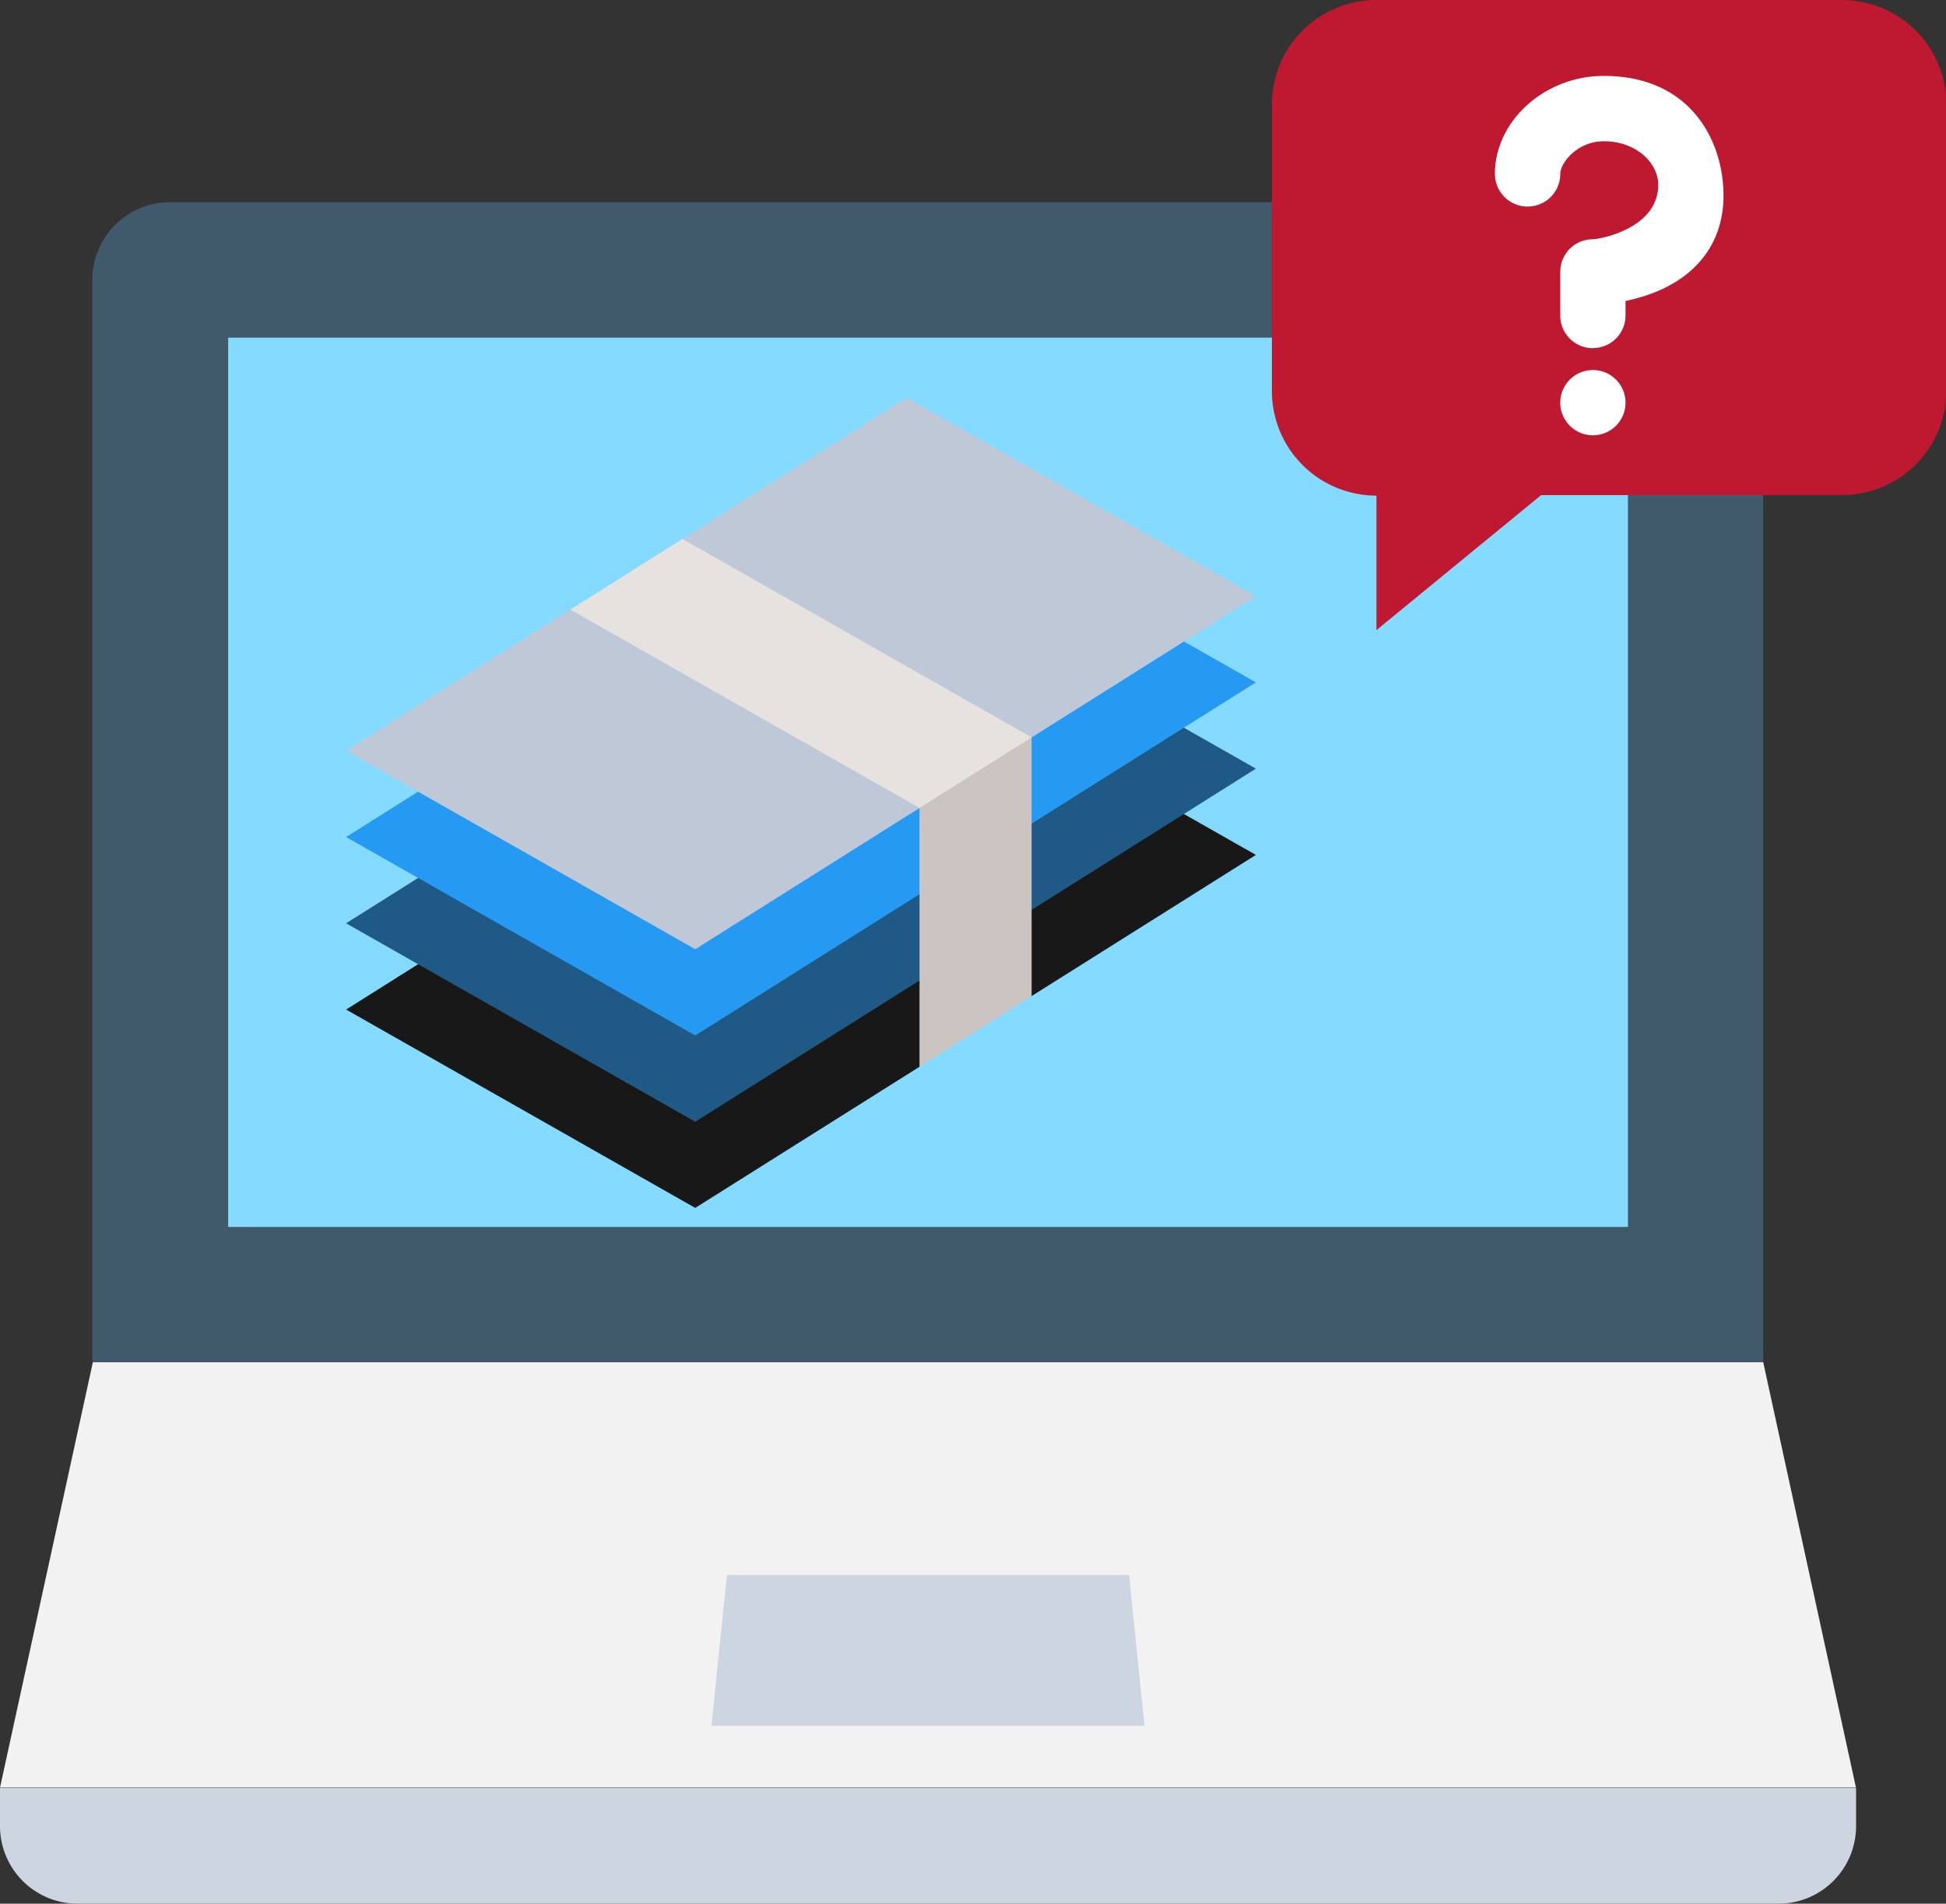
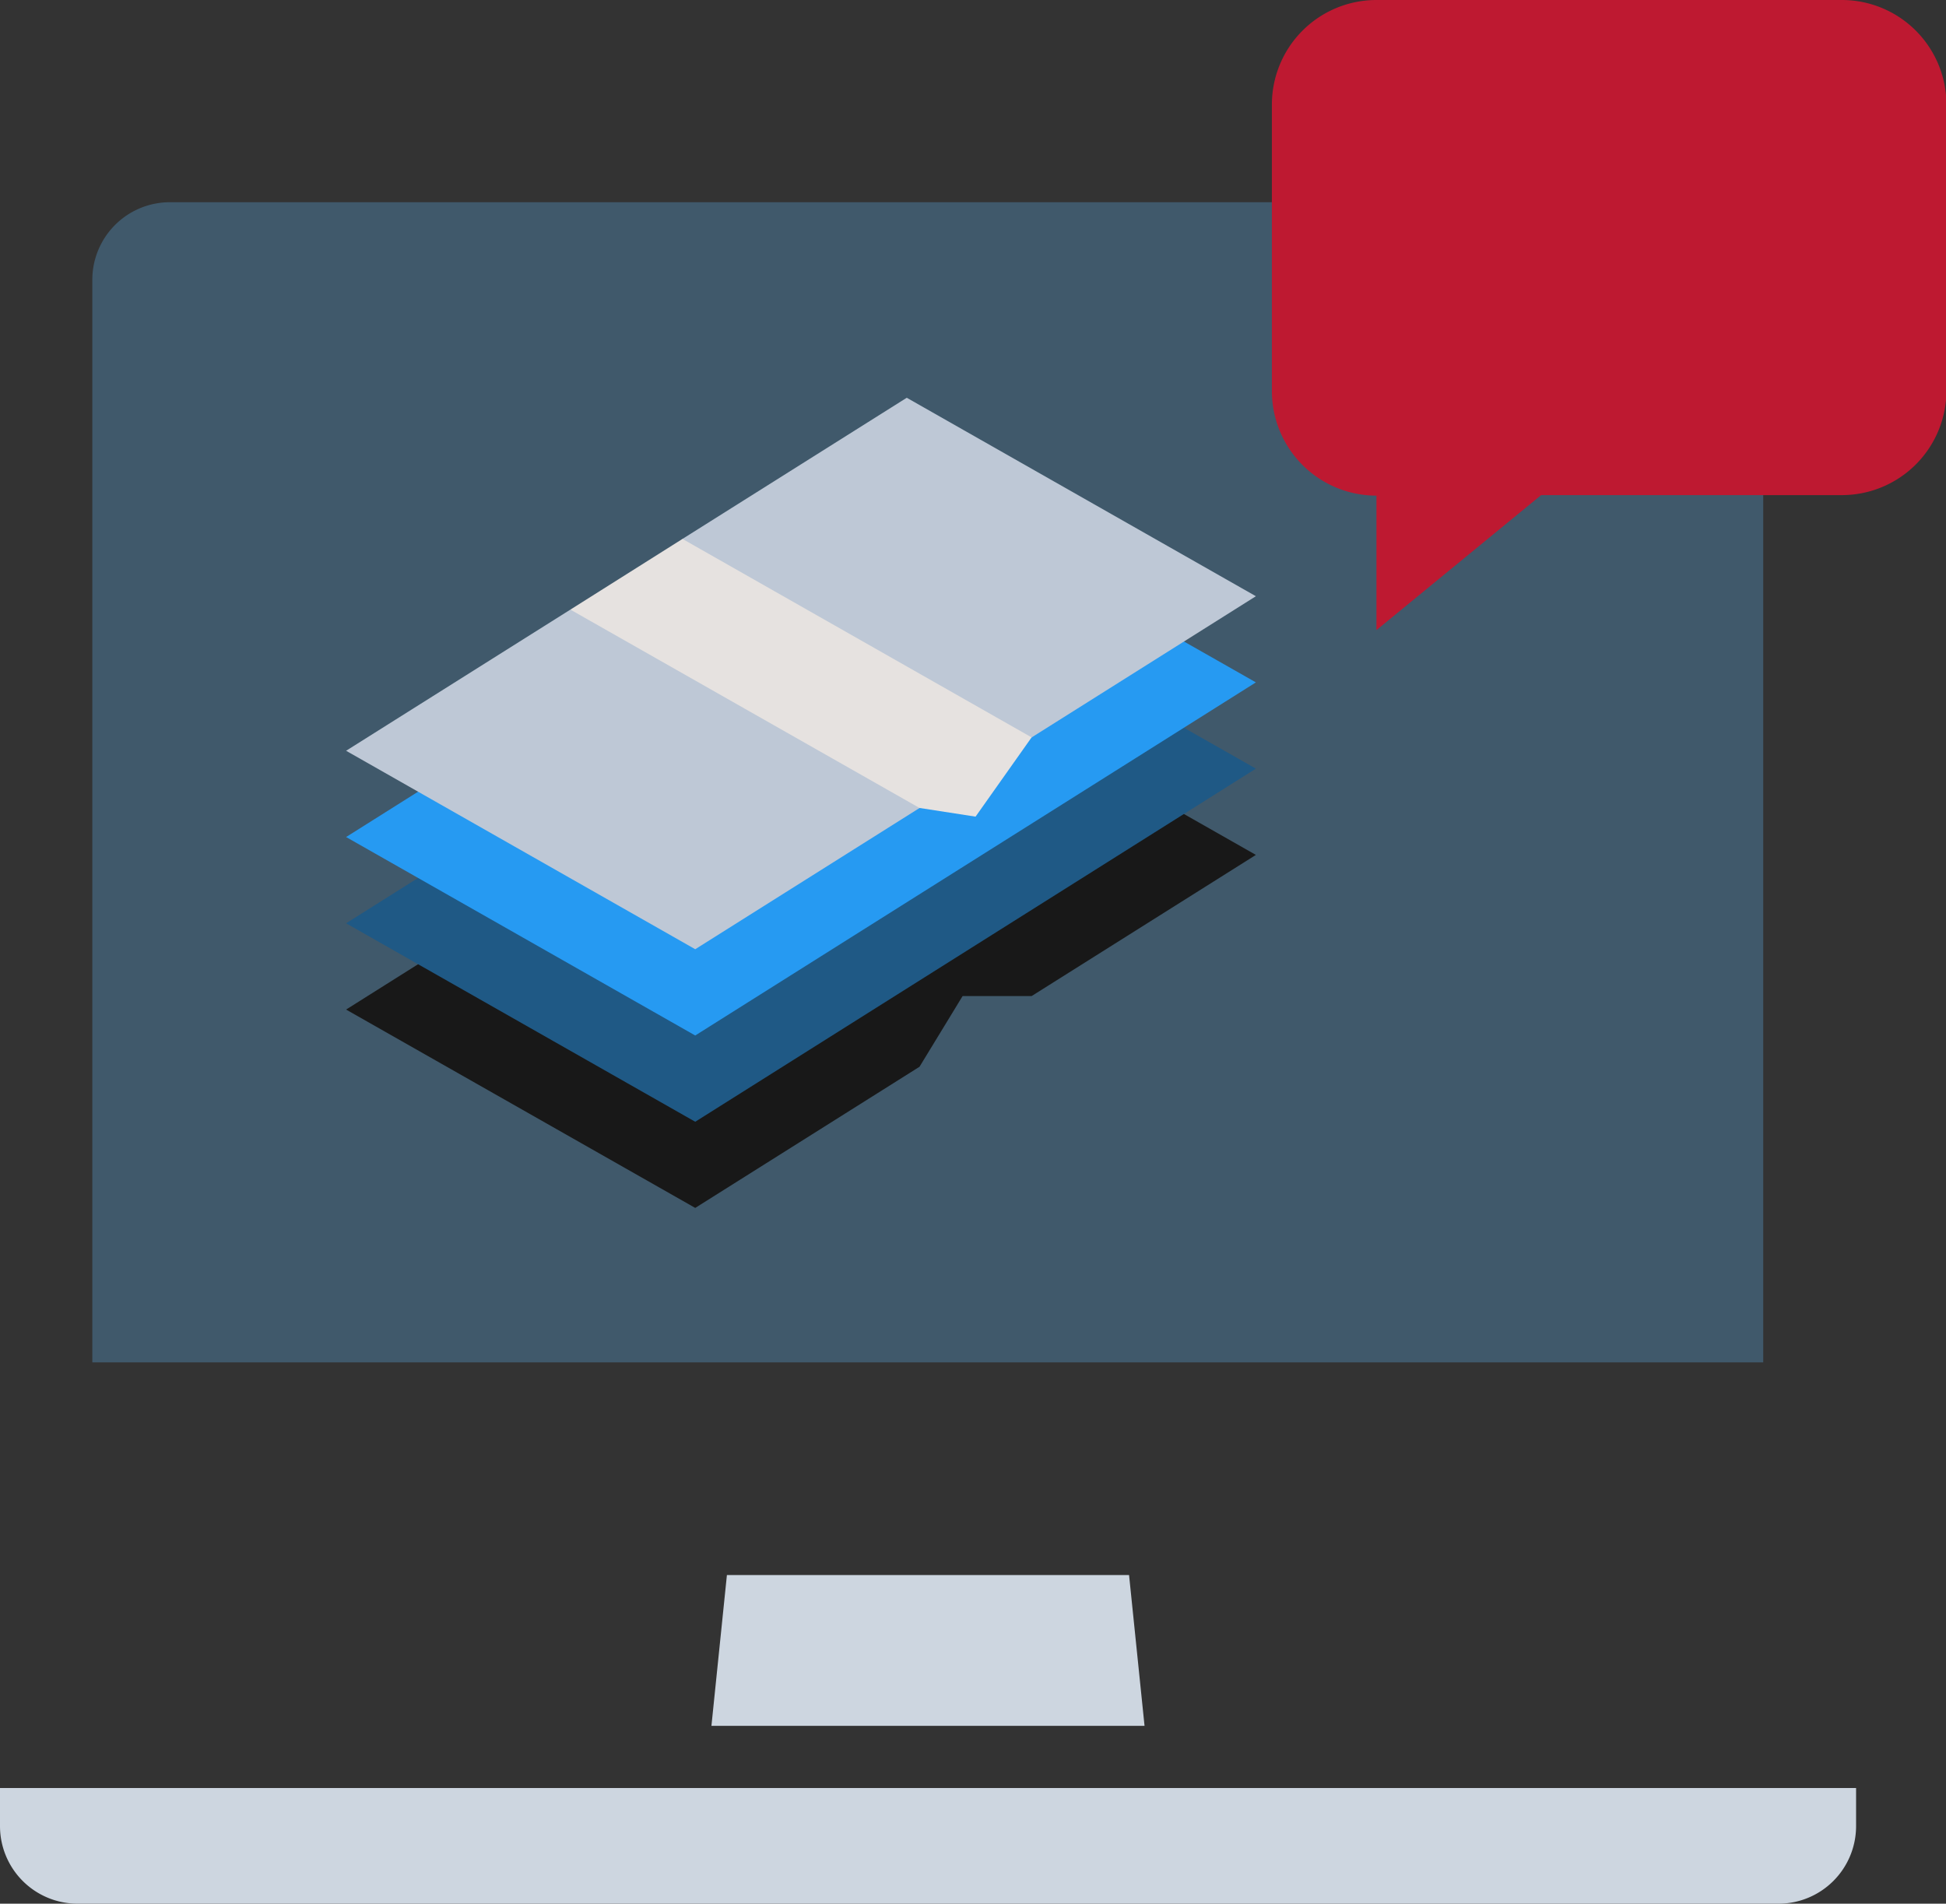
<svg xmlns="http://www.w3.org/2000/svg" viewBox="0 0 186.11 182.06">
  <rect x="0" y="0" width="186.11" height="182.06" fill="#333333" stroke="none" />
  <defs>
    <style>.cls-1{fill:#40596b}.cls-2{fill:#84dbff}.cls-3{fill:#f2f2f2}.cls-4{fill:#cdd6e0}.cls-5{fill:#181818}.cls-6{fill:#1f5985}.cls-7{fill:#269af2}.cls-8{fill:#bec8d6}.cls-9{fill:#e6e2e0}.cls-10{fill:#ccc4c1}.cls-11{fill:#be1931}.cls-12{fill:#fff}</style>
  </defs>
  <title>guide-fuer-casino-neulinge---wie-taetige-ich-ein--und-auszahlungen%3f</title>
  <g id="Layer_2" data-name="Layer 2">
    <g id="Layer_1-2" data-name="Layer 1">
      <path class="cls-1" d="M161.23 19.34h-145a7.42 7.42.0 0 0-7.4 7.4V130.29h159.8V26.74A7.42 7.42.0 0 0 161.23 19.34z" />
-       <path class="cls-2" d="M21.82 32.29h133.87v85.05H21.82z" />
-       <path class="cls-3" d="M168.63 130.28H8.88L0 170.96H177.5L168.63 130.28z" />
      <path class="cls-4" d="M170.11 182.06H7.4a7.42 7.42.0 0 1-7.4-7.4V171H177.51v3.7A7.42 7.42.0 0 1 170.11 182.06z" />
      <path class="cls-4" d="M109.46 165.05H68.04L69.52 150.63H107.98L109.46 165.05z" />
      <path class="cls-5" d="M86.72 62.78 33.1 96.55 66.49 115.52 87.94 102.02 92.06 95.26H98.66L120.11 81.76 86.72 62.78z" />
      <path class="cls-6" d="M86.72 54.53 33.1 88.3 66.49 107.28 120.11 73.51 86.72 54.53z" />
      <path class="cls-7" d="M86.72 46.28 33.1 80.05 66.49 99.03 120.11 65.26 86.72 46.28z" />
      <path class="cls-8" d="M86.72 38.04 65.27 51.54V58.3H54.55L33.1 71.8 66.49 90.78 120.11 57.02 86.72 38.04z" />
      <path class="cls-9" d="M65.27 51.54 54.55 58.3 87.94 77.27 93.3 78.1 98.66 70.52 65.27 51.54z" />
-       <path class="cls-10" d="M87.94 77.27v24.75L98.66 95.26V70.52L87.94 77.27z" />
      <path class="cls-11" d="M176.15.0H131.64a10 10 0 0 0-10 10V37.4a10 10 0 0 0 10 10h0V60.26l15.75-12.91h28.76a10 10 0 0 0 10-10V10A10 10 0 0 0 176.15.0z" />
-       <path class="cls-12" d="M152.34 33.3a3.12 3.12.0 0 1-3.12-3.12V26a3.12 3.12.0 0 1 3.12-3.12c.63.0 6.25-1 6.25-5.2.0-2.08-2.08-4.17-5.21-4.17-2.54.0-4.16 2.08-4.16 3.12a3.12 3.12.0 0 1-6.25.0c0-5.08 4.77-9.37 10.41-9.37 8.33.0 11.45 6.23 11.45 11.45.0 4.31-2.37 7.61-6.68 9.29a16.34 16.34.0 0 1-2.69.78v1.39a3.12 3.12.0 0 1-3.12 3.12" />
-       <path class="cls-12" d="M155.46 38.51a3.12 3.12.0 1 1-3.12-3.12 3.12 3.12.0 0 1 3.12 3.12" />
    </g>
  </g>
</svg>